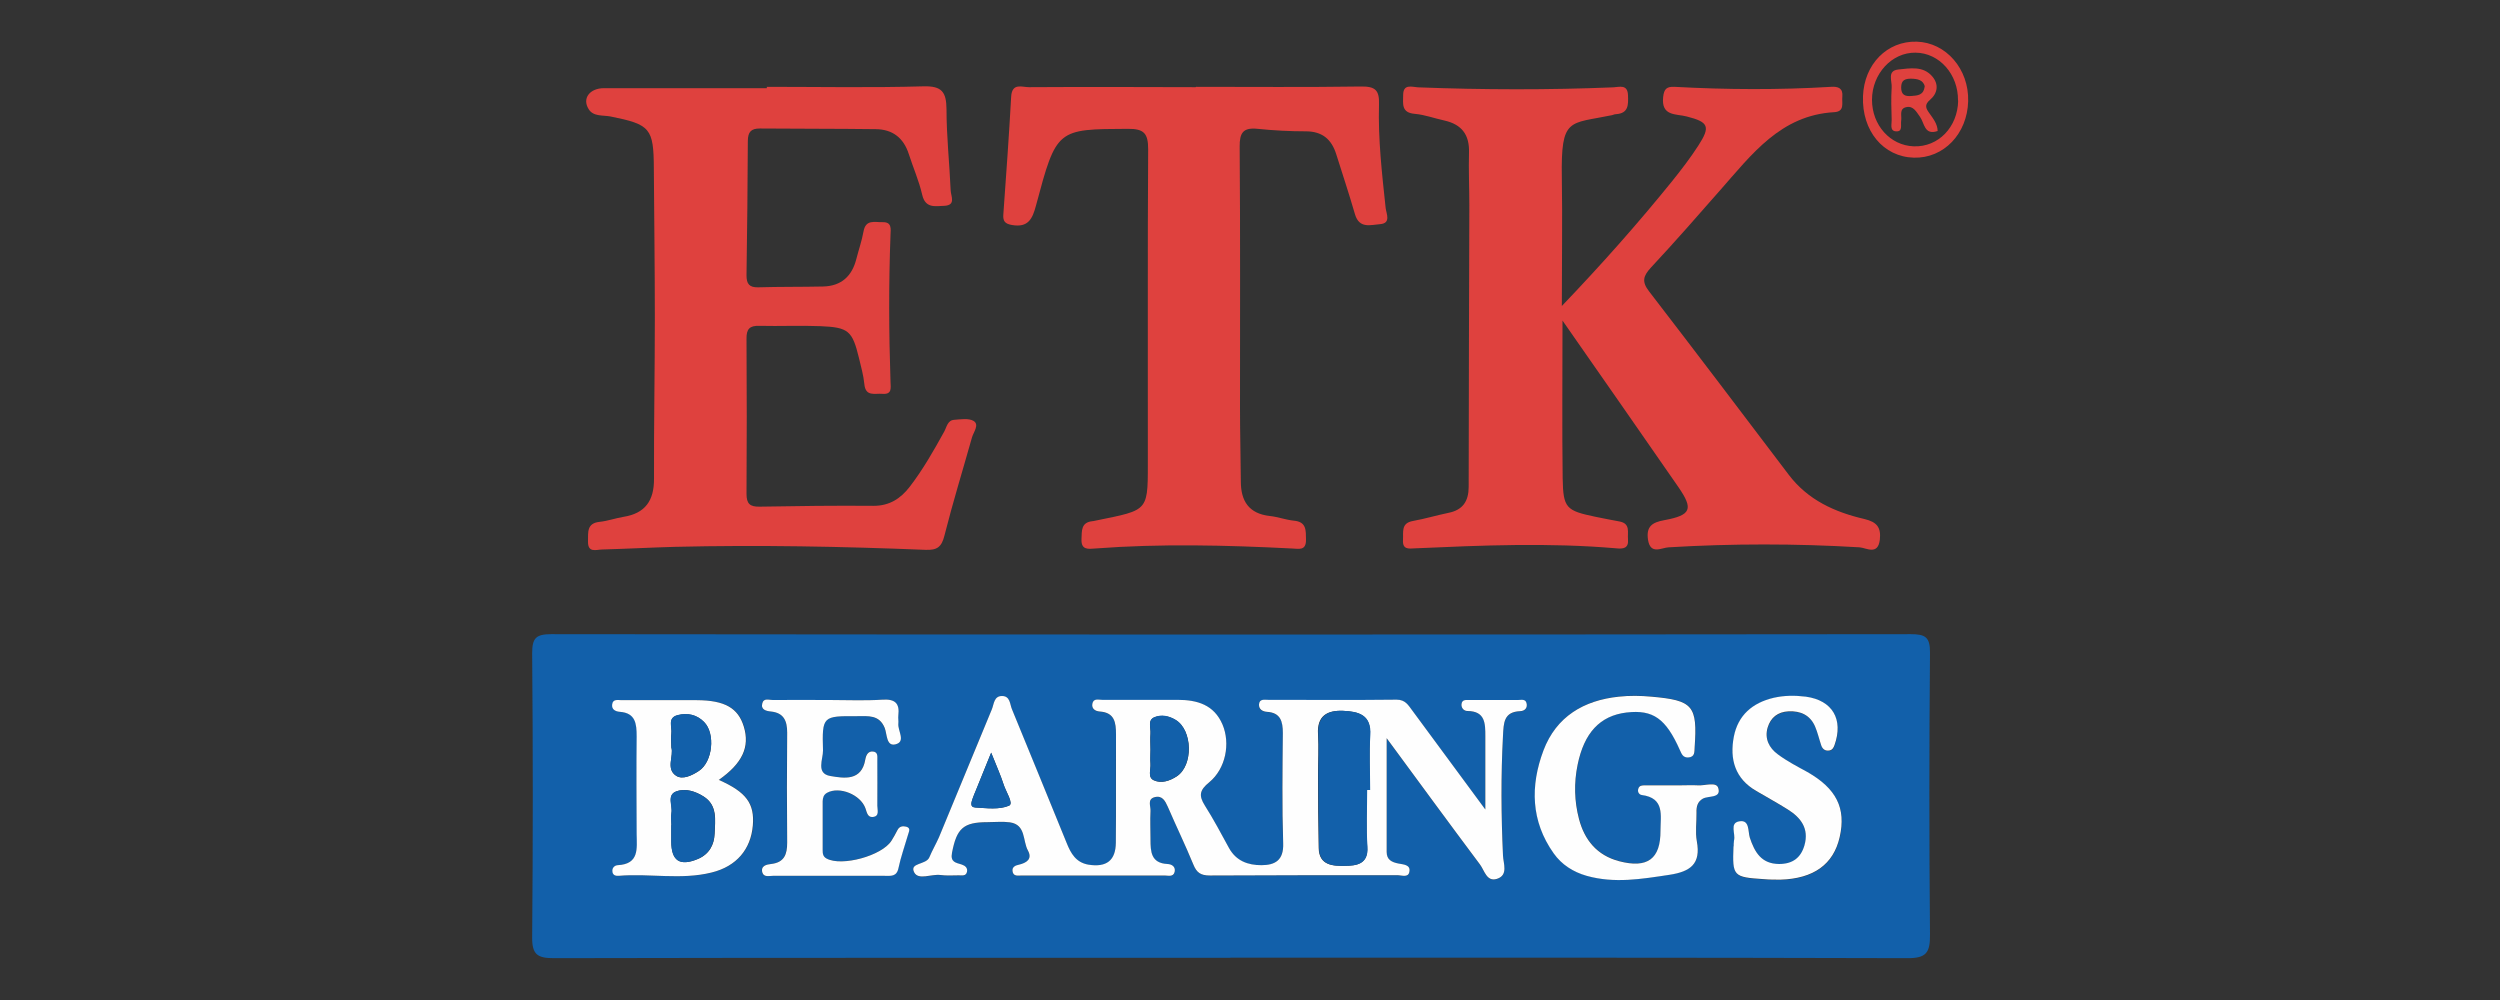
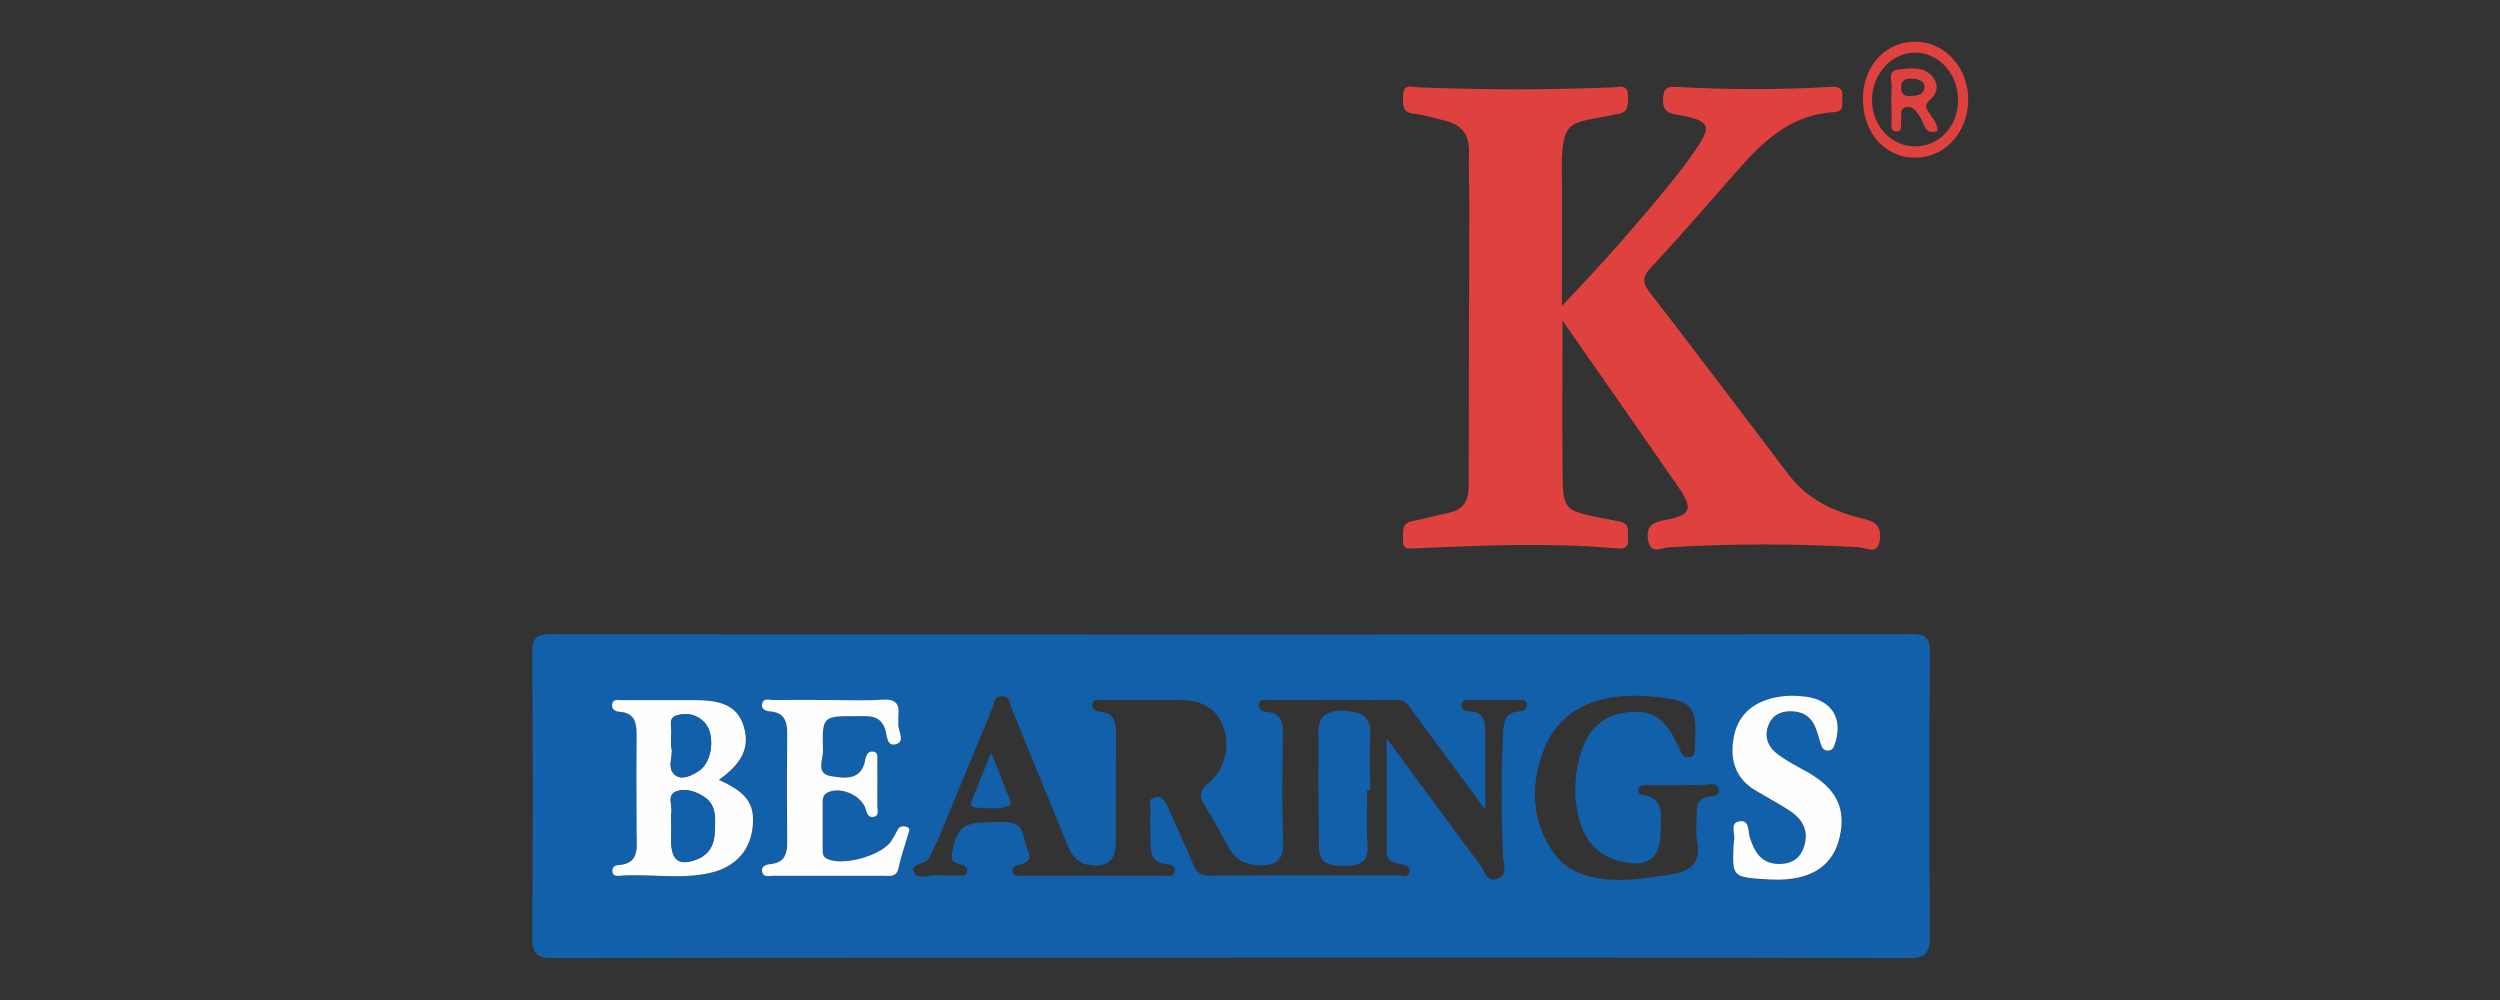
<svg xmlns="http://www.w3.org/2000/svg" id="Layer_1" data-name="Layer 1" viewBox="0 0 150 60">
  <rect x="0" y="0" width="150" height="60" fill="#333333" stroke="none" />
  <defs>
    <style> .cls-1 { fill: #1260aa; } .cls-1, .cls-2, .cls-3 { stroke-width: 0px; } .cls-2 { fill: #df413e; } .cls-3 { fill: #fefefe; } </style>
  </defs>
  <g id="_9jObpJ" data-name="9jObpJ">
    <g>
      <path class="cls-1" d="M73.83,57.47c-13.53,0-27.06-.01-40.6.02-.99,0-1.31-.22-1.3-1.26.05-5.67.05-11.35,0-17.03,0-.91.22-1.15,1.15-1.15,27.19.03,54.37.03,81.56,0,.89,0,1.17.18,1.16,1.13-.05,5.63-.05,11.27,0,16.9.01,1.09-.23,1.42-1.38,1.41-13.53-.04-27.06-.03-40.6-.03ZM89.12,48.58c-1.6-2.17-3-4.06-4.39-5.95-.24-.32-.41-.65-.93-.64-2.57.03-5.13,0-7.7.01-.23,0-.54-.08-.56.28-.02.28.2.42.48.44.82.05.96.57.95,1.27-.02,2.2-.06,4.41.02,6.61.03,1.03-.49,1.31-1.31,1.32-.81,0-1.52-.25-1.94-1.03-.47-.86-.93-1.72-1.45-2.55-.37-.59-.32-.92.26-1.39,1-.82,1.28-2.34.8-3.47-.51-1.19-1.53-1.49-2.7-1.48-1.51,0-3.01,0-4.52,0-.22,0-.54-.11-.59.24-.05.29.17.45.44.46.9.06.98.66.98,1.38-.02,2.16,0,4.33-.01,6.49,0,1.08-.57,1.5-1.64,1.32-.77-.13-1.06-.68-1.31-1.3-1.09-2.67-2.18-5.35-3.28-8.02-.13-.31-.1-.8-.6-.8-.49,0-.48.49-.61.8-1.07,2.55-2.11,5.12-3.17,7.67-.17.41-.41.8-.58,1.21-.19.46-1.21.31-.91.9.25.49,1.04.09,1.58.16.36.05.73.02,1.1.02.19,0,.43.06.49-.21.05-.24-.1-.37-.32-.44-.35-.11-.69-.13-.58-.7.28-1.47.67-1.84,2.13-1.84.45,0,.9-.05,1.34.01.98.14.77,1.11,1.09,1.7.27.5-.08.73-.54.84-.19.05-.42.13-.39.38.04.35.34.27.57.27,2.85,0,5.7,0,8.55,0,.23,0,.53.11.61-.22.08-.32-.19-.45-.43-.47-.99-.05-1.03-.74-1.02-1.47,0-.57-.03-1.14,0-1.71.02-.29-.21-.71.25-.83.45-.12.63.23.79.58.51,1.16,1.05,2.29,1.53,3.46.2.48.44.66.99.66,3.75-.03,7.49-.02,11.24-.02.26,0,.66.17.73-.19.09-.46-.37-.45-.66-.51-.4-.09-.7-.23-.7-.69,0-2.17,0-4.34,0-6.83,1.98,2.69,3.78,5.15,5.6,7.58.27.36.39,1.06,1.02.86.69-.22.38-.92.36-1.39-.1-2.41-.12-4.81,0-7.21.04-.74.04-1.42,1.03-1.46.28-.01.46-.2.38-.49-.07-.26-.32-.18-.51-.18-.98,0-1.95,0-2.93,0-.19,0-.44-.04-.46.25-.02.24.15.41.36.41,1.08,0,1.08.74,1.07,1.52,0,1.34,0,2.69,0,4.4ZM100.78,47.12s0,0,0-.01c-.69,0-1.38,0-2.08,0-.16,0-.33,0-.39.2-.06.2.06.36.2.38,1.4.18,1.12,1.23,1.13,2.13,0,1.72-.78,2.29-2.49,1.84-1.32-.35-2.07-1.26-2.4-2.53-.28-1.07-.31-2.16-.08-3.27.39-1.89,1.33-2.93,2.94-3.12,1.58-.18,2.35.35,3.2,2.27.11.25.19.44.48.43.43-.01.38-.34.4-.62.17-2.49-.08-2.8-2.6-3.03-.65-.06-1.31-.07-1.95,0-2.1.22-3.75,1.19-4.52,3.22-.8,2.12-.76,4.24.61,6.18.48.68,1.17,1.12,1.98,1.35,1.66.47,3.3.19,4.96-.06,1.25-.19,1.91-.64,1.65-2.02-.1-.55,0-1.14-.02-1.71,0-.35.05-.65.38-.84.34-.2,1.1-.02.93-.63-.12-.41-.8-.14-1.22-.17-.36-.02-.73,0-1.1,0ZM43.14,46.8c1.43-1,1.88-1.99,1.51-3.2-.35-1.13-1.14-1.58-2.82-1.59-1.5-.01-3.01,0-4.51,0-.22,0-.53-.09-.57.26-.03.3.2.42.46.44.96.07,1.02.72,1.01,1.48-.02,1.95-.02,3.91,0,5.86,0,.86.16,1.78-1.13,1.86-.19.01-.37.17-.32.42.04.21.21.24.37.22,1.86-.16,3.74.26,5.58-.2,1.49-.37,2.35-1.4,2.47-2.82.11-1.32-.39-2-2.03-2.73ZM49.77,42c-1.14,0-2.28,0-3.42,0-.22,0-.54-.12-.62.19-.1.39.22.47.51.5.78.08.99.55.98,1.27-.02,2.2-.02,4.4,0,6.6,0,.7-.17,1.19-.97,1.28-.26.03-.63.1-.52.51.08.31.4.2.63.2,2.24,0,4.47,0,6.71,0,.36,0,.72.07.83-.47.14-.67.37-1.33.57-1.99.05-.18.19-.4-.11-.49-.19-.05-.4-.03-.52.2-.11.22-.24.43-.36.64-.57.91-2.99,1.56-3.9,1.07-.22-.12-.23-.31-.23-.51,0-.98,0-1.96,0-2.93,0-.21.05-.39.26-.5.73-.41,2.02.11,2.31.94.08.24.13.53.42.51.44-.03.28-.42.29-.67.02-.9.01-1.79,0-2.69,0-.23.09-.54-.27-.57-.28-.02-.41.2-.45.47-.23,1.32-1.28,1.14-2.1,1-.88-.15-.42-1.01-.44-1.53-.06-2.07-.02-2.07,2.05-2.06.65,0,1.32-.09,1.65.7.16.37.09,1.12.65.99.65-.16.13-.81.17-1.24.02-.16-.02-.33,0-.49.09-.74-.2-1-.96-.95-1.05.07-2.11.02-3.17.02ZM104.02,50.79c-.07,1.82-.03,1.86,1.84,1.98.32.02.65.04.98.03,1.98-.06,3.18-.92,3.55-2.55.4-1.74-.2-2.93-1.94-3.91-.6-.34-1.22-.66-1.77-1.06-.52-.38-.81-.94-.61-1.61.18-.6.61-.94,1.26-.97.72-.03,1.29.22,1.58.9.16.37.24.77.38,1.16.07.22.25.32.48.29.17-.03.25-.14.31-.32.54-1.55-.13-2.7-1.72-2.91-.65-.09-1.3-.09-1.94.07-1.26.3-2.13,1.04-2.38,2.33-.26,1.35.08,2.51,1.35,3.26.63.37,1.27.72,1.89,1.11.78.49,1.28,1.14,1,2.14-.21.77-.72,1.14-1.53,1.13-1.06-.01-1.46-.72-1.75-1.58-.13-.38,0-1.09-.63-.98-.61.1-.21.76-.32,1.15-.03.12-.02.24-.02.37Z" />
      <path class="cls-2" d="M93.75,19.24c0,3.42-.03,6.43.01,9.45.03,1.8.2,1.95,1.98,2.32.48.1.96.19,1.44.28.66.13.46.65.5,1.07.05.55-.3.58-.7.54-4.03-.35-8.05-.18-12.08,0-.37.02-.76.09-.72-.51.03-.47-.13-1,.59-1.13.72-.13,1.42-.34,2.14-.49.86-.17,1.21-.7,1.21-1.56,0-5.63.03-11.26.04-16.89,0-1.06-.05-2.12-.02-3.18.03-1.07-.45-1.68-1.48-1.91-.6-.13-1.18-.35-1.78-.4-.82-.07-.69-.62-.69-1.13,0-.69.53-.48.89-.46,3.91.15,7.82.16,11.72,0,.37-.02.86-.2.88.48.02.56.04,1.08-.72,1.13-.08,0-.16.04-.24.06-2.58.54-3.07.1-3.01,3.74.04,2.47,0,4.95,0,7.71,2.43-2.54,4.57-4.96,6.61-7.48.56-.7,1.11-1.41,1.59-2.16.73-1.13.6-1.4-.7-1.73-.64-.17-1.55,0-1.42-1.17.05-.48.21-.63.67-.61,3.13.17,6.27.19,9.4,0,.43-.03.73.08.68.59-.04.38.16.89-.48.93-3.22.18-4.95,2.53-6.84,4.67-1.37,1.56-2.74,3.13-4.16,4.65-.47.51-.57.85-.11,1.44,2.81,3.65,5.59,7.32,8.37,10.99,1.15,1.52,2.77,2.25,4.54,2.66.76.18,1.01.51.93,1.24-.11.96-.82.49-1.21.46-3.83-.23-7.65-.23-11.47,0-.41.02-1.09.47-1.23-.46-.12-.81.27-1.04.98-1.17,1.61-.3,1.76-.66.84-1.99-2.24-3.24-4.5-6.47-6.96-10Z" />
-       <path class="cls-2" d="M46.01,5.21c3.13,0,6.27.06,9.4-.03,1.11-.03,1.37.35,1.38,1.37,0,1.63.18,3.25.25,4.88.01.33.34.89-.39.92-.55.02-1.13.16-1.32-.67-.19-.83-.54-1.62-.8-2.43-.31-.97-.97-1.49-1.98-1.5-2.32-.03-4.64-.02-6.96-.04-.53,0-.71.21-.72.73-.01,2.69-.04,5.38-.08,8.08,0,.52.17.73.7.72,1.3-.04,2.6-.02,3.91-.05,1.08-.03,1.72-.62,1.98-1.65.14-.55.33-1.09.43-1.65.13-.74.67-.55,1.13-.56.59-.02.5.41.49.76-.11,2.94-.1,5.87,0,8.81.01.37.11.78-.49.73-.45-.04-1.01.19-1.08-.59-.05-.52-.2-1.04-.32-1.55-.4-1.64-.62-1.85-2.31-1.92-1.22-.05-2.44.01-3.67-.02-.59-.02-.78.2-.77.78.02,3.1.02,6.2,0,9.3,0,.59.2.78.78.77,2.28-.04,4.56-.07,6.84-.05.96,0,1.62-.43,2.17-1.14.8-1.04,1.44-2.17,2.07-3.31.15-.27.2-.68.59-.71.4-.03.89-.11,1.18.07.35.22,0,.65-.1.98-.55,1.96-1.15,3.9-1.65,5.88-.17.69-.43.9-1.14.87-5-.2-10.01-.3-15.02-.18-1.46.04-2.93.12-4.39.16-.36.01-.86.22-.84-.5.01-.54-.08-1.08.7-1.16.48-.05.95-.22,1.43-.3,1.31-.21,1.84-.98,1.83-2.29-.01-3.22.05-6.44.05-9.67,0-2.98-.04-5.96-.06-8.93-.01-2.43-.21-2.65-2.59-3.13-.45-.09-1.04.02-1.32-.44-.41-.65.07-1.26.92-1.26,3.26,0,6.51,0,9.77,0,0,0,0,0,0,0Z" />
-       <path class="cls-2" d="M71.77,5.21c3.3,0,6.6.03,9.89-.02.86-.01,1.11.22,1.08,1.08-.06,2.08.18,4.15.4,6.22.04.33.34.91-.34.96-.56.04-1.24.29-1.5-.59-.35-1.21-.75-2.41-1.13-3.62-.28-.88-.83-1.35-1.79-1.36-.97,0-1.95-.05-2.92-.15-.87-.09-1.09.23-1.08,1.08.04,5.22.02,10.45.02,15.67,0,1.47.04,2.94.05,4.41,0,1.18.49,1.93,1.74,2.07.48.05.95.23,1.44.28.77.07.72.58.73,1.14.01.69-.45.54-.83.53-3.94-.2-7.89-.3-11.83,0-.4.03-.84.1-.81-.56.02-.51-.03-1.01.66-1.08.04,0,.08-.01.12-.02,3.41-.7,3.19-.49,3.2-4.05.01-6.08-.02-12.16.02-18.24,0-.95-.24-1.24-1.22-1.23-4.26.02-4.28-.01-5.51,4.6-.21.79-.46,1.34-1.44,1.17-.42-.07-.55-.23-.52-.63.17-2.36.34-4.71.47-7.07.05-.85.65-.57,1.06-.57,3.34-.02,6.68-.01,10.01,0Z" />
-       <path class="cls-2" d="M114.83,9.46c-1.83-.05-3.13-1.61-3.05-3.69.07-1.92,1.45-3.32,3.22-3.27,1.76.05,3.14,1.64,3.09,3.57-.05,1.96-1.47,3.44-3.26,3.39ZM117.48,6.03c.02-1.57-1.12-2.86-2.55-2.87-1.42-.02-2.61,1.27-2.61,2.83,0,1.52,1.09,2.74,2.51,2.79,1.47.05,2.63-1.15,2.66-2.74Z" />
-       <path class="cls-3" d="M89.12,48.58c0-1.71,0-3.06,0-4.4,0-.77,0-1.51-1.07-1.52-.21,0-.38-.17-.36-.41.03-.29.27-.25.46-.25.98,0,1.95,0,2.93,0,.19,0,.44-.08.51.18.08.29-.1.48-.38.49-.99.04-.99.71-1.03,1.46-.13,2.41-.11,4.81,0,7.21.02.47.33,1.17-.36,1.39-.62.2-.75-.5-1.02-.86-1.82-2.43-3.62-4.89-5.6-7.58,0,2.48,0,4.66,0,6.83,0,.46.3.61.7.69.29.06.76.06.66.51-.07.36-.47.19-.73.19-3.75,0-7.49,0-11.24.02-.55,0-.79-.17-.99-.66-.48-1.17-1.03-2.3-1.53-3.46-.16-.36-.34-.7-.79-.58-.46.12-.23.54-.25.83-.03.57,0,1.14,0,1.71,0,.73.03,1.42,1.02,1.47.24.01.5.15.43.47-.08.33-.39.22-.61.22-2.85,0-5.7,0-8.55,0-.23,0-.53.08-.57-.27-.03-.26.2-.34.39-.38.46-.11.81-.34.54-.84-.33-.59-.11-1.56-1.09-1.7-.44-.06-.89-.01-1.34-.01-1.46,0-1.85.38-2.13,1.84-.11.57.24.59.58.7.21.07.37.2.32.44-.06.27-.3.21-.49.21-.37,0-.74.03-1.1-.02-.55-.07-1.33.33-1.58-.16-.3-.59.72-.44.91-.9.17-.41.4-.8.58-1.21,1.06-2.56,2.11-5.12,3.17-7.67.13-.31.12-.8.61-.8.5,0,.47.5.6.8,1.1,2.67,2.19,5.35,3.28,8.02.25.62.55,1.17,1.31,1.3,1.07.17,1.63-.24,1.64-1.32.02-2.16,0-4.33.01-6.49,0-.72-.08-1.32-.98-1.38-.27-.02-.49-.17-.44-.46.06-.35.37-.24.59-.24,1.51,0,3.01,0,4.52,0,1.18,0,2.19.29,2.7,1.48.48,1.13.2,2.65-.8,3.47-.58.47-.63.8-.26,1.39.52.82.98,1.69,1.45,2.55.43.78,1.14,1.03,1.94,1.03.82,0,1.35-.29,1.31-1.32-.07-2.2-.04-4.41-.02-6.61,0-.7-.14-1.22-.95-1.27-.28-.02-.49-.16-.48-.44.02-.36.34-.28.56-.28,2.57,0,5.13.02,7.7-.01.52,0,.69.32.93.64,1.39,1.89,2.79,3.78,4.39,5.95ZM82.03,47.4c.05,0,.11,0,.16,0,0-1.1-.05-2.2.01-3.29.08-1.23-.71-1.42-1.62-1.46-.94-.04-1.57.29-1.5,1.4.05.81,0,1.63,0,2.44,0,1.46.01,2.93.04,4.39.02,1.07.89,1.08,1.58,1.07.64-.01,1.41-.07,1.33-1.14-.08-1.13-.02-2.27-.02-3.41ZM69.03,44.98c0,.28-.02.57,0,.85.03.34-.19.81.2.99.46.21.96.03,1.38-.24,1-.66.95-2.77-.07-3.38-.4-.24-.86-.33-1.28-.16-.42.18-.2.64-.23.98-.03.32,0,.65,0,.97ZM59.47,45.16c-.38.94-.65,1.61-.92,2.27-.06.15-.13.3-.18.45-.07.22-.21.55.15.57.68.04,1.44.14,2.02-.11.3-.13-.2-.85-.33-1.29-.17-.54-.41-1.05-.74-1.89Z" />
-       <path class="cls-3" d="M100.78,47.12c.37,0,.73-.02,1.1,0,.43.03,1.11-.24,1.22.17.18.62-.59.44-.93.63-.33.19-.39.49-.38.84.01.57-.08,1.16.02,1.71.26,1.38-.4,1.83-1.65,2.02-1.66.25-3.29.53-4.96.06-.81-.23-1.5-.67-1.98-1.35-1.37-1.93-1.41-4.05-.61-6.18.77-2.03,2.42-3,4.52-3.22.64-.07,1.31-.06,1.95,0,2.51.22,2.77.54,2.6,3.03-.02.28.03.6-.4.62-.29,0-.37-.18-.48-.43-.85-1.92-1.62-2.45-3.2-2.27-1.61.19-2.55,1.23-2.94,3.12-.23,1.11-.2,2.2.08,3.27.33,1.26,1.08,2.18,2.4,2.53,1.71.45,2.5-.13,2.49-1.84,0-.9.27-1.95-1.13-2.13-.14-.02-.27-.18-.2-.38.06-.2.24-.2.39-.2.69,0,1.38,0,2.08,0,0,0,0,0,0,.01Z" />
+       <path class="cls-2" d="M114.83,9.46c-1.83-.05-3.13-1.61-3.05-3.69.07-1.92,1.45-3.32,3.22-3.27,1.76.05,3.14,1.64,3.09,3.57-.05,1.96-1.47,3.44-3.26,3.39ZM117.48,6.03c.02-1.57-1.12-2.86-2.55-2.87-1.42-.02-2.61,1.27-2.61,2.83,0,1.52,1.09,2.74,2.51,2.79,1.47.05,2.63-1.15,2.66-2.74" />
      <path class="cls-3" d="M43.14,46.8c1.65.73,2.14,1.42,2.03,2.73-.12,1.42-.97,2.45-2.47,2.82-1.84.46-3.72.04-5.58.2-.16.01-.33-.02-.37-.22-.05-.26.13-.41.32-.42,1.29-.07,1.14-.99,1.13-1.86-.01-1.95-.02-3.91,0-5.86,0-.76-.06-1.41-1.01-1.48-.26-.02-.5-.14-.46-.44.04-.35.35-.26.57-.26,1.5,0,3.01,0,4.51,0,1.68.01,2.48.47,2.82,1.59.37,1.21-.08,2.2-1.51,3.2ZM40.28,49.51c0,.33,0,.65,0,.98,0,1.16.51,1.5,1.59,1.05.67-.28.99-.84,1.01-1.54.03-.8.18-1.68-.66-2.21-.49-.31-1.09-.51-1.63-.31-.6.22-.22.86-.3,1.3-.04.24,0,.49,0,.73ZM40.28,44.85c.16.5-.35,1.28.29,1.7.39.25.95-.02,1.36-.29.83-.54,1.01-2.24.31-2.94-.43-.44-.99-.56-1.57-.41-.65.16-.33.72-.39,1.12-.04.24,0,.49,0,.83Z" />
      <path class="cls-3" d="M49.77,42c1.06,0,2.12.05,3.17-.02.76-.05,1.05.21.96.95-.02.16.02.33,0,.49-.04.43.47,1.08-.17,1.24-.56.14-.5-.61-.65-.99-.33-.8-1-.7-1.65-.7-2.07-.01-2.11-.01-2.05,2.06.01.52-.44,1.38.44,1.53.82.14,1.88.32,2.1-1,.05-.27.17-.49.45-.47.35.03.26.35.27.57,0,.9.01,1.79,0,2.69,0,.25.15.64-.29.67-.29.02-.34-.27-.42-.51-.29-.84-1.58-1.35-2.31-.94-.21.12-.25.3-.26.5,0,.98,0,1.96,0,2.93,0,.2.01.39.23.51.9.5,3.33-.16,3.9-1.07.13-.21.25-.42.36-.64.12-.23.32-.25.52-.2.3.08.16.3.11.49-.19.66-.43,1.32-.57,1.99-.11.54-.47.47-.83.47-2.24,0-4.47,0-6.71,0-.22,0-.54.1-.63-.2-.11-.41.26-.48.52-.51.8-.09.97-.58.97-1.28-.02-2.2-.02-4.4,0-6.6,0-.71-.2-1.19-.98-1.27-.29-.03-.62-.11-.51-.5.08-.32.4-.19.62-.19,1.14-.01,2.28,0,3.42,0Z" />
      <path class="cls-3" d="M104.02,50.8c0-.12,0-.25.02-.37.11-.4-.29-1.05.32-1.15.63-.11.51.6.63.98.29.87.69,1.57,1.75,1.58.81,0,1.31-.36,1.53-1.13.28-1-.22-1.65-1-2.14-.62-.39-1.26-.74-1.89-1.11-1.28-.74-1.61-1.9-1.35-3.26.25-1.29,1.12-2.03,2.38-2.33.65-.15,1.29-.15,1.94-.07,1.6.22,2.27,1.36,1.72,2.91-.06.17-.14.29-.31.32-.23.04-.4-.07-.48-.29-.13-.38-.22-.79-.38-1.16-.3-.68-.87-.93-1.58-.9-.65.03-1.08.37-1.26.97-.2.67.09,1.23.61,1.61.55.41,1.17.73,1.77,1.06,1.74.99,2.34,2.17,1.94,3.91-.37,1.63-1.56,2.49-3.55,2.55-.32,0-.65,0-.98-.03-1.87-.12-1.91-.17-1.84-1.98Z" />
      <path class="cls-1" d="M82.03,47.4c0,1.14-.06,2.28.02,3.41.07,1.06-.69,1.13-1.33,1.14-.69.01-1.56,0-1.58-1.07-.03-1.46-.03-2.93-.04-4.39,0-.81.04-1.63,0-2.44-.06-1.11.57-1.44,1.5-1.4.91.04,1.7.23,1.62,1.46-.07,1.09-.01,2.19-.01,3.29-.05,0-.11,0-.16,0Z" />
-       <path class="cls-1" d="M69.03,44.98c0-.32-.02-.65,0-.97.03-.34-.19-.8.23-.98.42-.18.87-.09,1.28.16,1.01.61,1.06,2.72.07,3.38-.42.28-.92.45-1.38.24-.39-.18-.17-.65-.2-.99-.03-.28,0-.57,0-.85Z" />
      <path class="cls-1" d="M59.47,45.16c.33.84.57,1.36.74,1.89.14.45.63,1.17.33,1.29-.58.25-1.34.15-2.02.11-.36-.02-.23-.35-.15-.57.05-.15.12-.3.18-.45.27-.66.54-1.33.92-2.27Z" />
      <path class="cls-1" d="M40.28,49.51c0-.24-.04-.5,0-.73.08-.45-.3-1.08.3-1.3.54-.19,1.14,0,1.63.31.83.53.69,1.4.66,2.21-.03.7-.34,1.26-1.01,1.54-1.08.45-1.58.11-1.59-1.05,0-.33,0-.65,0-.98Z" />
      <path class="cls-1" d="M40.28,44.85c0-.34-.03-.59,0-.83.06-.4-.26-.96.39-1.12.58-.15,1.14-.02,1.57.41.7.7.52,2.4-.31,2.94-.41.27-.97.55-1.36.29-.64-.42-.13-1.2-.29-1.7Z" />
      <path class="cls-2" d="M116.26,7.86c-.81.28-.79-.48-1.06-.85-.22-.3-.4-.68-.83-.58-.44.1-.25.52-.3.82-.04.25.11.67-.32.63-.38-.03-.24-.44-.25-.69-.02-.65-.04-1.3,0-1.94.03-.39-.29-1.01.4-1.08.7-.07,1.49-.23,2.04.42.4.47.32,1.01-.14,1.4-.35.3-.25.51-.04.8.22.32.49.63.5,1.08ZM115.49,5.18c-.11-.39-.44-.45-.82-.46-.37,0-.6.09-.6.53,0,.45.24.54.61.51.36-.03.74-.03.8-.58Z" />
    </g>
  </g>
</svg>